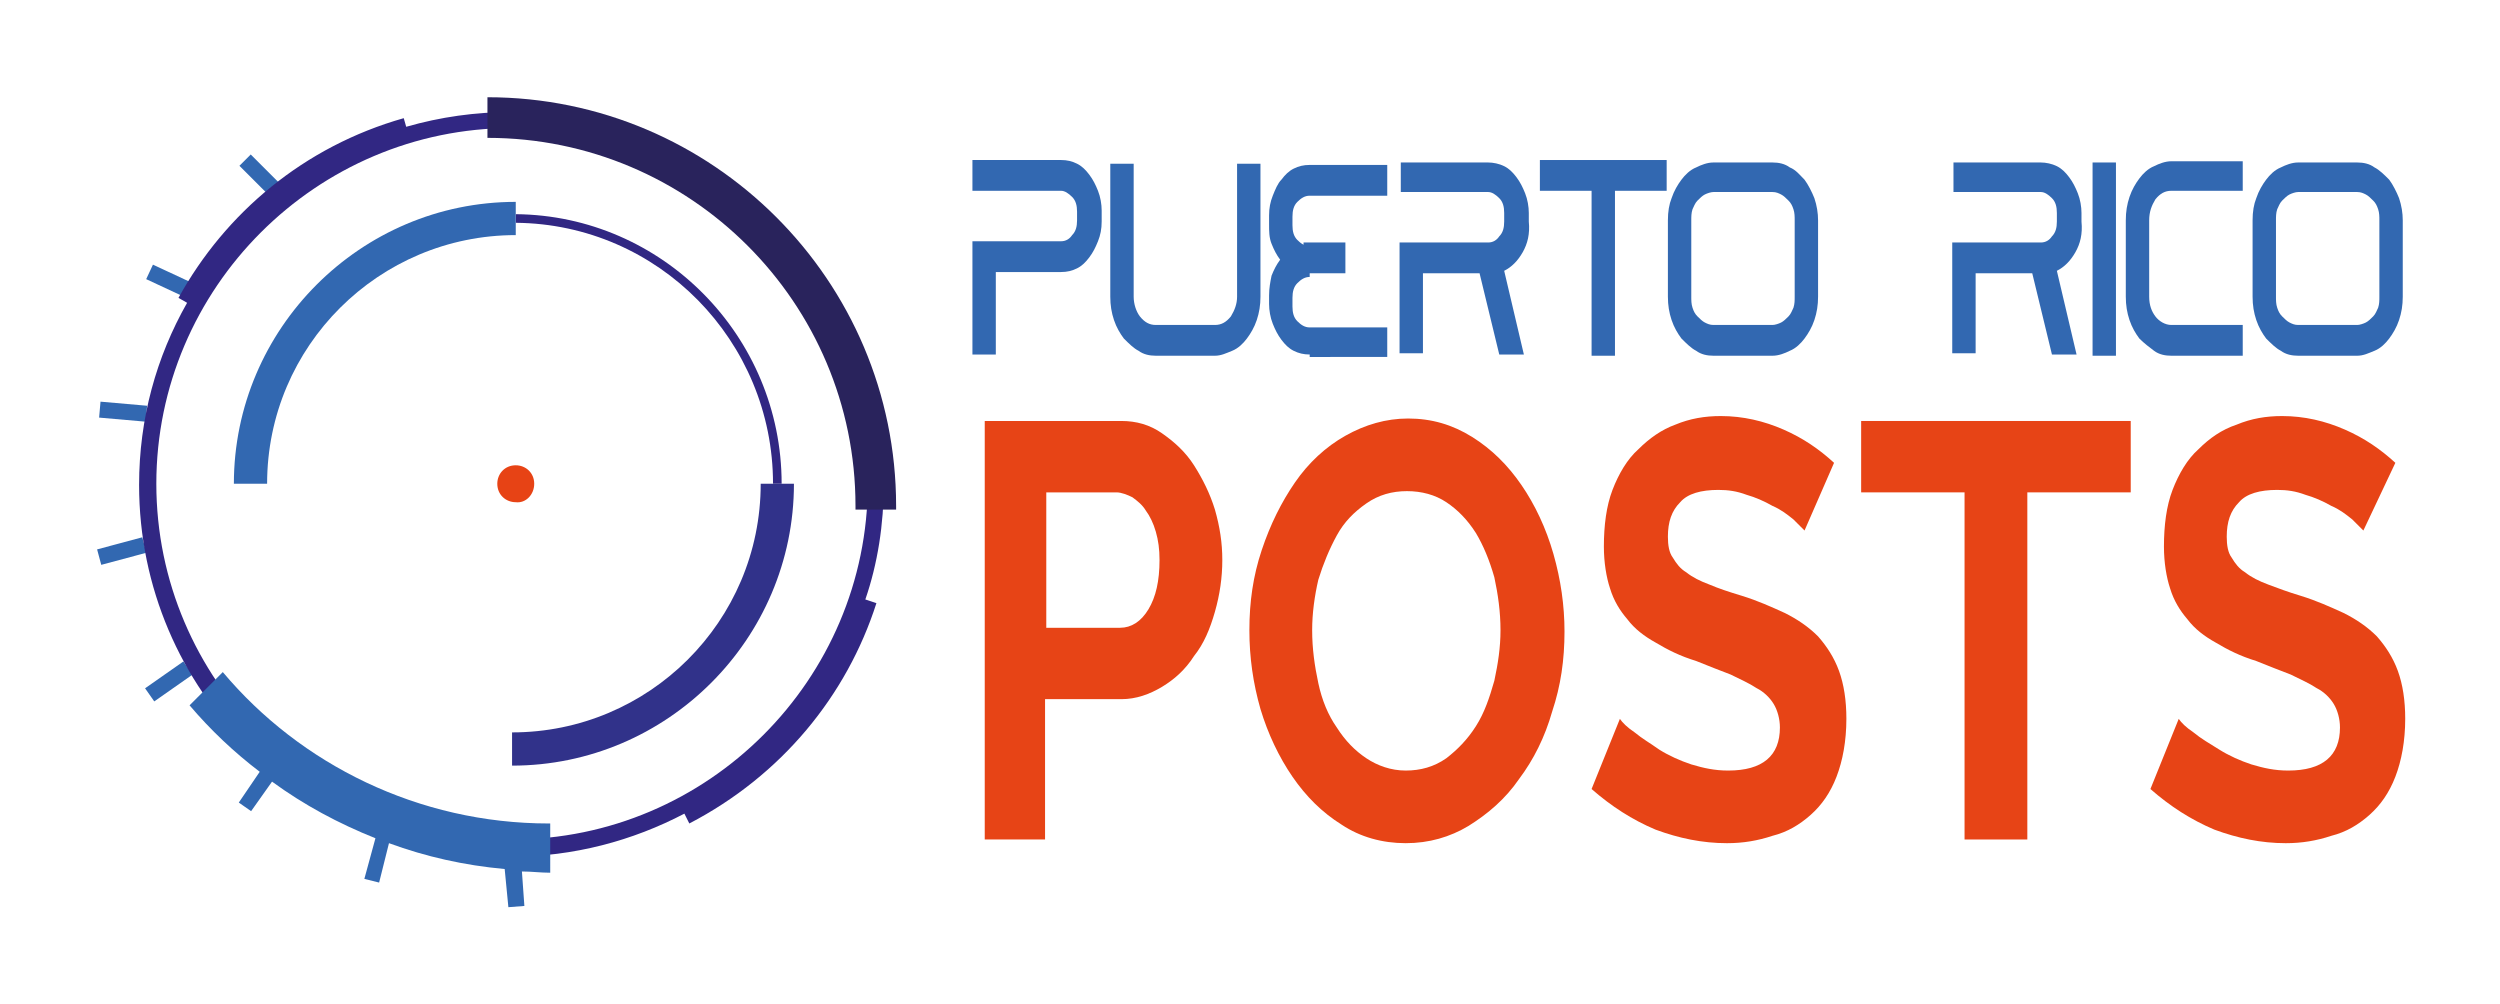
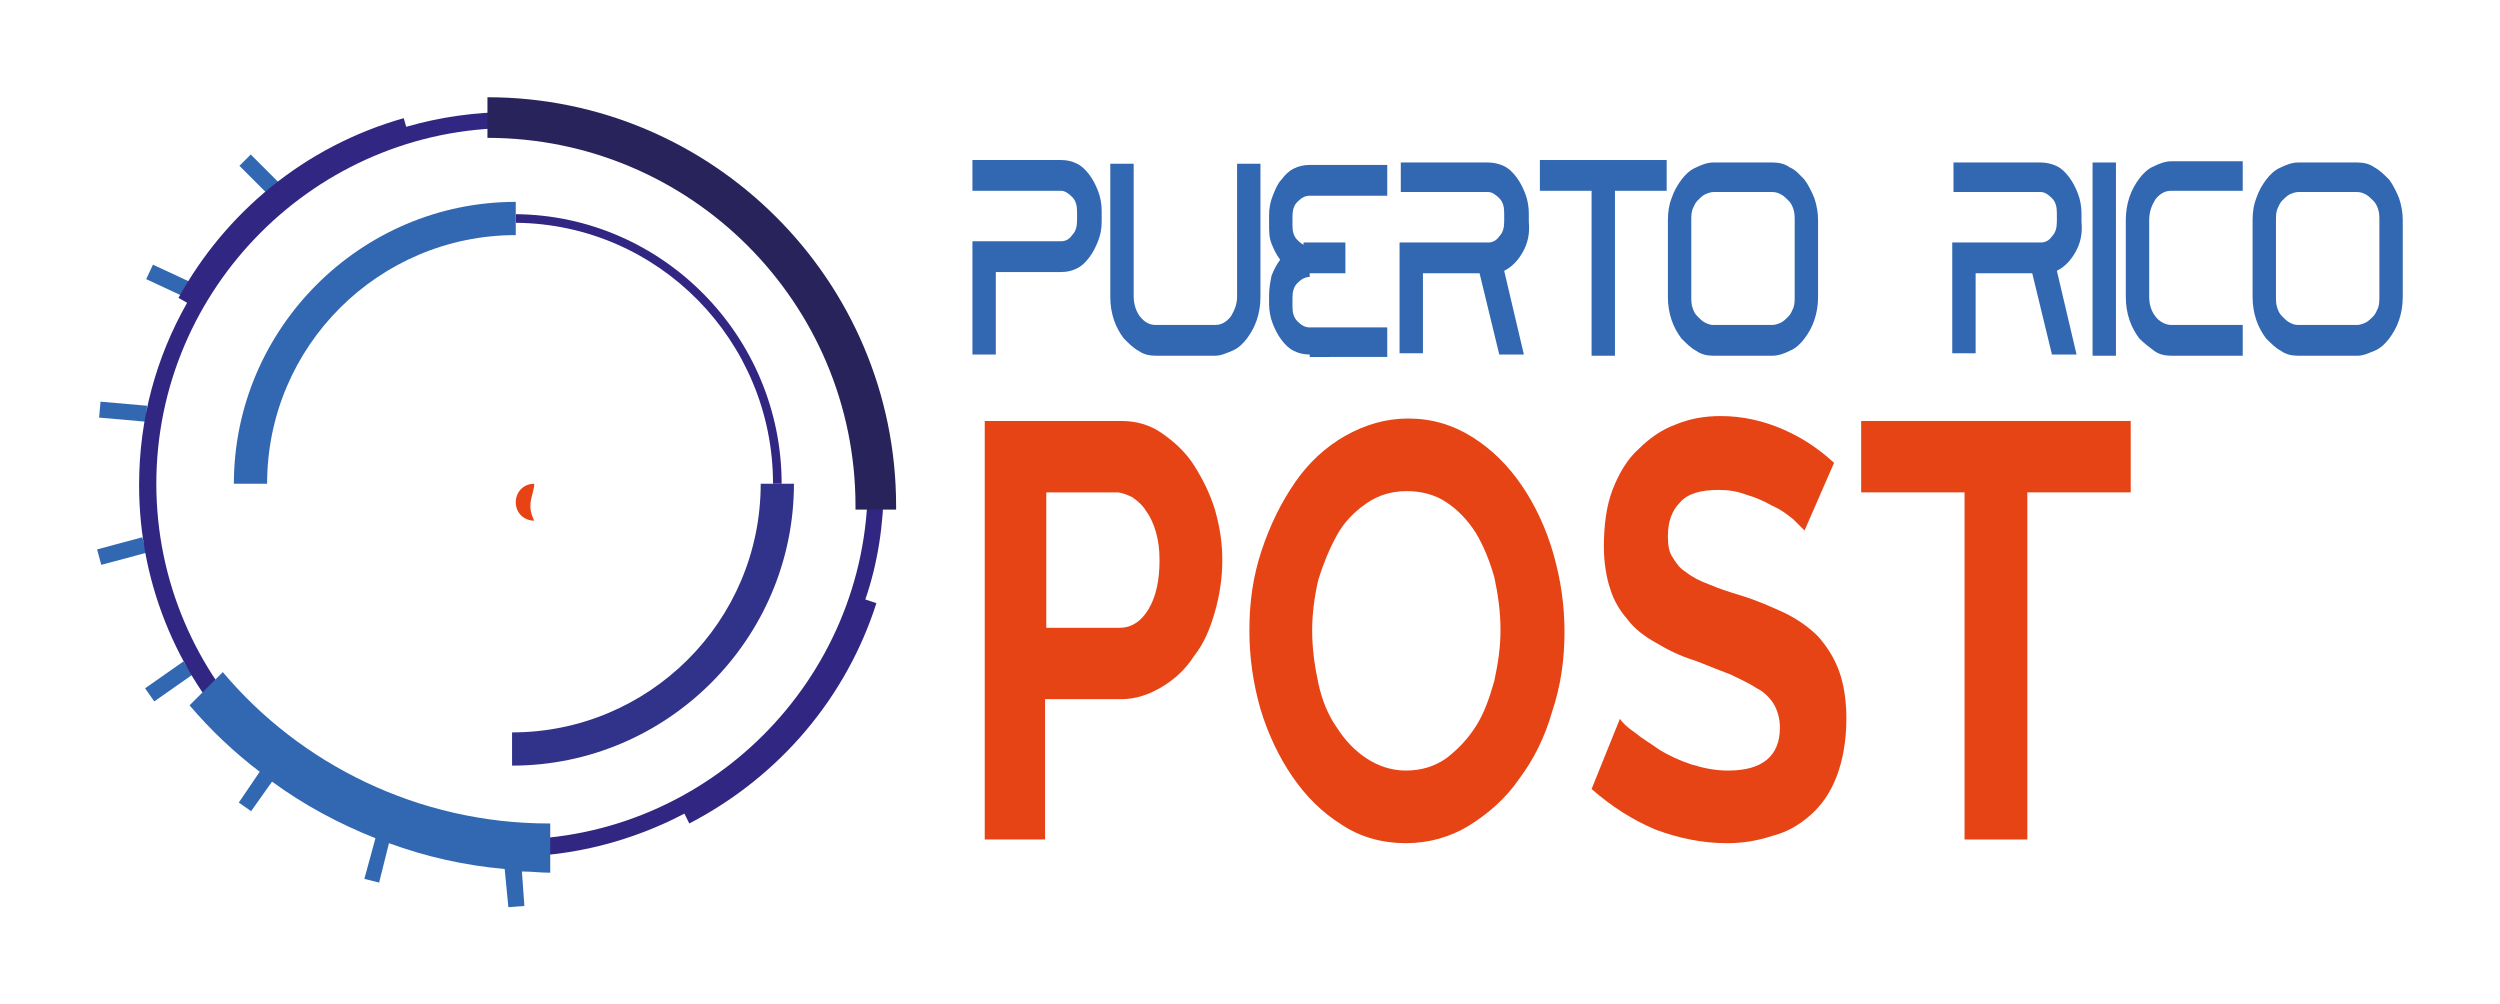
<svg xmlns="http://www.w3.org/2000/svg" id="Capa_1" x="0px" y="0px" viewBox="0 0 203.1 81.6" style="enable-background:new 0 0 203.1 81.6;" xml:space="preserve">
  <style type="text/css">	.Sombra_x0020_paralela{fill:none;}	.Esquinas_x0020_redondeadas_x0020_2_x0020_pt_x002E_{fill:#FFFFFF;stroke:#000000;stroke-miterlimit:10;}	.Reflejo_x0020_vivo_x0020_X{fill:none;}	.Bisel_x0020_suave{fill:url(#SVGID_1_);}	.Atardecer{fill:#FFFFFF;}	.Follaje_GS{fill:#FFDD00;}	.Pompadour_GS{fill-rule:evenodd;clip-rule:evenodd;fill:#51AEE2;}	.st0{fill:#3268B1;}	.st1{fill:#E74416;}	.st2{fill:#E74315;}	.st3{fill:#312783;}	.st4{fill:#29235C;}	.st5{fill:#31328A;}</style>
  <linearGradient id="SVGID_1_" gradientUnits="userSpaceOnUse" x1="-106.313" y1="-156.638" x2="-105.606" y2="-155.931">
    <stop offset="0" style="stop-color:#E6E6EB" />
    <stop offset="0.174" style="stop-color:#E2E2E6" />
    <stop offset="0.352" style="stop-color:#D5D4D8" />
    <stop offset="0.532" style="stop-color:#C0BFC2" />
    <stop offset="0.714" style="stop-color:#A4A2A4" />
    <stop offset="0.895" style="stop-color:#828282" />
    <stop offset="1" style="stop-color:#6B6E6E" />
  </linearGradient>
  <g>
    <g>
      <path class="st0" d="M86.2,13c0.5,0,0.9,0.1,1.3,0.3c0.4,0.2,0.7,0.5,1,0.9c0.3,0.4,0.5,0.8,0.7,1.3c0.2,0.5,0.3,1.1,0.3,1.6V18   c0,0.6-0.1,1.1-0.3,1.6c-0.2,0.5-0.4,0.9-0.7,1.3c-0.3,0.4-0.6,0.7-1,0.9c-0.4,0.2-0.8,0.3-1.3,0.3h-5.3v6.7h-1.9v-9.2h7.2   c0.4,0,0.7-0.2,0.9-0.5c0.3-0.3,0.4-0.7,0.4-1.2v-0.7c0-0.5-0.1-0.9-0.4-1.2c-0.3-0.3-0.6-0.5-0.9-0.5H79V13H86.2z" />
      <path class="st0" d="M102.4,13.3v10.8c0,0.7-0.1,1.3-0.3,1.9c-0.2,0.6-0.5,1.1-0.8,1.5c-0.3,0.4-0.7,0.8-1.2,1   c-0.5,0.2-0.9,0.4-1.4,0.4h-4.8c-0.5,0-1-0.1-1.4-0.4c-0.4-0.2-0.8-0.6-1.2-1c-0.3-0.4-0.6-0.9-0.8-1.5c-0.2-0.6-0.3-1.2-0.3-1.9   V13.3h1.9v10.8c0,0.6,0.2,1.2,0.5,1.6c0.4,0.5,0.8,0.7,1.3,0.7h4.8c0.5,0,0.9-0.2,1.3-0.7c0.3-0.5,0.5-1,0.5-1.6V13.3H102.4z" />
      <path class="st0" d="M106.4,28.8c-0.5,0-0.9-0.1-1.3-0.3c-0.4-0.2-0.7-0.5-1-0.9c-0.3-0.4-0.5-0.8-0.7-1.3   c-0.2-0.5-0.3-1.1-0.3-1.6v-0.7c0-0.6,0.1-1.1,0.2-1.6c0.2-0.5,0.4-0.9,0.7-1.3c-0.3-0.4-0.5-0.8-0.7-1.3c-0.2-0.5-0.2-1-0.2-1.6   v-0.7c0-0.6,0.1-1.1,0.3-1.6c0.2-0.5,0.4-1,0.7-1.3c0.3-0.4,0.6-0.7,1-0.9c0.4-0.2,0.8-0.3,1.3-0.3h6.3v2.5h-6.3   c-0.4,0-0.7,0.2-1,0.5c-0.3,0.3-0.4,0.7-0.4,1.2v0.7c0,0.5,0.1,0.9,0.4,1.2c0.3,0.3,0.6,0.5,1,0.5v2.5c-0.4,0-0.7,0.2-1,0.5   c-0.3,0.3-0.4,0.7-0.4,1.2v0.7c0,0.5,0.1,0.9,0.4,1.2c0.3,0.3,0.6,0.5,1,0.5h6.3v2.4H106.4z M105.9,19.7h3.4v2.5h-3.4V19.7z" />
      <path class="st0" d="M123.7,20.5c-0.4,0.7-0.9,1.2-1.5,1.5l1.6,6.8h-2l-1.6-6.6h-4.6v6.5h-1.9v-9h7.2c0.4,0,0.7-0.2,0.9-0.5   c0.3-0.3,0.4-0.7,0.4-1.2v-0.7c0-0.5-0.1-0.9-0.4-1.2c-0.3-0.3-0.6-0.5-0.9-0.5h-7.1v-2.4h7.1c0.4,0,0.9,0.1,1.3,0.3   c0.4,0.2,0.7,0.5,1,0.9c0.3,0.4,0.5,0.8,0.7,1.3c0.2,0.5,0.3,1.1,0.3,1.6v0.7C124.3,19,124.1,19.8,123.7,20.5" />
      <polygon class="st0" points="135.4,15.5 131.2,15.5 131.2,28.9 129.3,28.9 129.3,15.5 125.1,15.5 125.1,13 135.4,13   " />
      <path class="st0" d="M144,13.2c0.5,0,1,0.1,1.4,0.4c0.5,0.2,0.8,0.6,1.2,1c0.3,0.4,0.6,1,0.8,1.5c0.2,0.6,0.3,1.2,0.3,1.8v6.2   c0,0.7-0.1,1.3-0.3,1.9c-0.2,0.6-0.5,1.1-0.8,1.5c-0.3,0.4-0.7,0.8-1.2,1c-0.4,0.2-0.9,0.4-1.4,0.4h-4.8c-0.5,0-1-0.1-1.4-0.4   c-0.4-0.2-0.8-0.6-1.2-1c-0.3-0.4-0.6-0.9-0.8-1.5c-0.2-0.6-0.3-1.2-0.3-1.9v-6.2c0-0.7,0.1-1.3,0.3-1.8c0.2-0.6,0.5-1.1,0.8-1.5   c0.3-0.4,0.7-0.8,1.2-1c0.4-0.2,0.9-0.4,1.4-0.4H144z M137.4,24.1c0,0.3,0,0.6,0.1,0.9c0.1,0.3,0.2,0.5,0.4,0.7   c0.2,0.2,0.4,0.4,0.6,0.5c0.2,0.1,0.4,0.2,0.7,0.2h4.8c0.2,0,0.5-0.1,0.7-0.2c0.2-0.1,0.4-0.3,0.6-0.5c0.2-0.2,0.3-0.5,0.4-0.7   c0.1-0.3,0.1-0.6,0.1-0.9v-6.2c0-0.3,0-0.6-0.1-0.9c-0.1-0.3-0.2-0.5-0.4-0.7c-0.2-0.2-0.4-0.4-0.6-0.5c-0.2-0.1-0.4-0.2-0.7-0.2   h-4.8c-0.2,0-0.5,0.1-0.7,0.2c-0.2,0.1-0.4,0.3-0.6,0.5c-0.2,0.2-0.3,0.5-0.4,0.7c-0.1,0.3-0.1,0.6-0.1,0.9V24.1z" />
      <path class="st0" d="M168.6,20.5c-0.4,0.7-0.9,1.2-1.5,1.5l1.6,6.8h-2l-1.6-6.6h-4.6v6.5h-1.9v-9h7.2c0.4,0,0.7-0.2,0.9-0.5   c0.3-0.3,0.4-0.7,0.4-1.2v-0.7c0-0.5-0.1-0.9-0.4-1.2c-0.3-0.3-0.6-0.5-0.9-0.5h-7.1v-2.4h7.1c0.4,0,0.9,0.1,1.3,0.3   c0.4,0.2,0.7,0.5,1,0.9c0.3,0.4,0.5,0.8,0.7,1.3c0.2,0.5,0.3,1.1,0.3,1.6v0.7C169.2,19,169,19.8,168.6,20.5" />
      <rect x="170" y="13.2" class="st0" width="1.9" height="15.7" />
      <path class="st0" d="M182.2,13.1v2.4h-5.8c-0.5,0-0.9,0.2-1.3,0.7c-0.3,0.5-0.5,1-0.5,1.7v6.2c0,0.7,0.2,1.2,0.5,1.6   c0.3,0.4,0.8,0.7,1.3,0.7h5.8v2.5h-5.8c-0.5,0-1-0.1-1.4-0.4c-0.4-0.3-0.8-0.6-1.2-1c-0.3-0.4-0.6-0.9-0.8-1.5   c-0.2-0.6-0.3-1.2-0.3-1.9v-6.2c0-0.7,0.1-1.3,0.3-1.9c0.2-0.6,0.5-1.1,0.8-1.5c0.3-0.4,0.7-0.8,1.2-1c0.4-0.2,0.9-0.4,1.4-0.4   H182.2z" />
      <path class="st0" d="M191.5,13.2c0.5,0,1,0.1,1.4,0.4c0.4,0.2,0.8,0.6,1.2,1c0.3,0.4,0.6,1,0.8,1.5c0.2,0.6,0.3,1.2,0.3,1.8v6.2   c0,0.7-0.1,1.3-0.3,1.9c-0.2,0.6-0.5,1.1-0.8,1.5c-0.3,0.4-0.7,0.8-1.2,1c-0.5,0.2-0.9,0.4-1.4,0.4h-4.8c-0.5,0-1-0.1-1.4-0.4   c-0.4-0.2-0.8-0.6-1.2-1c-0.3-0.4-0.6-0.9-0.8-1.5c-0.2-0.6-0.3-1.2-0.3-1.9v-6.2c0-0.7,0.1-1.3,0.3-1.8c0.2-0.6,0.5-1.1,0.8-1.5   c0.3-0.4,0.7-0.8,1.2-1c0.4-0.2,0.9-0.4,1.4-0.4H191.5z M184.9,24.1c0,0.3,0,0.6,0.1,0.9c0.1,0.3,0.2,0.5,0.4,0.7   c0.2,0.2,0.4,0.4,0.6,0.5c0.2,0.1,0.4,0.2,0.7,0.2h4.8c0.2,0,0.5-0.1,0.7-0.2c0.2-0.1,0.4-0.3,0.6-0.5c0.2-0.2,0.3-0.5,0.4-0.7   c0.1-0.3,0.1-0.6,0.1-0.9v-6.2c0-0.3,0-0.6-0.1-0.9c-0.1-0.3-0.2-0.5-0.4-0.7c-0.2-0.2-0.4-0.4-0.6-0.5c-0.2-0.1-0.4-0.2-0.7-0.2   h-4.8c-0.2,0-0.5,0.1-0.7,0.2c-0.2,0.1-0.4,0.3-0.6,0.5c-0.2,0.2-0.3,0.5-0.4,0.7c-0.1,0.3-0.1,0.6-0.1,0.9V24.1z" />
      <path class="st1" d="M80,68.2v-34h11.1c1.2,0,2.3,0.3,3.3,1c1,0.7,1.9,1.5,2.6,2.6c0.7,1.1,1.3,2.3,1.7,3.6   c0.4,1.4,0.6,2.7,0.6,4.1c0,1.4-0.2,2.8-0.6,4.2c-0.4,1.4-0.9,2.6-1.7,3.6c-0.7,1.1-1.6,1.9-2.6,2.5s-2.1,1-3.3,1h-6.2v11.4H80z    M85.1,51H91c0.9,0,1.7-0.5,2.3-1.5c0.6-1,0.9-2.3,0.9-4c0-0.9-0.1-1.6-0.3-2.3c-0.2-0.7-0.5-1.3-0.8-1.7   c-0.3-0.5-0.7-0.8-1.1-1.1c-0.4-0.2-0.9-0.4-1.3-0.4h-5.7V51z" />
      <path class="st1" d="M114.2,68.5c-1.9,0-3.7-0.5-5.2-1.5c-1.6-1-2.9-2.3-4-3.9c-1.1-1.6-2-3.5-2.6-5.5c-0.6-2.1-0.9-4.2-0.9-6.4   c0-2.3,0.3-4.4,1-6.5c0.7-2.1,1.6-3.9,2.7-5.5c1.1-1.6,2.5-2.9,4.1-3.8c1.6-0.9,3.3-1.4,5.1-1.4c1.9,0,3.6,0.5,5.2,1.5   c1.6,1,2.9,2.3,4,3.9c1.1,1.6,2,3.5,2.6,5.6c0.6,2.1,0.9,4.2,0.9,6.3c0,2.3-0.3,4.4-1,6.5c-0.6,2.1-1.5,3.9-2.7,5.5   c-1.1,1.6-2.5,2.8-4.1,3.8C117.8,68,116.1,68.5,114.2,68.5 M106.6,51.2c0,1.5,0.2,2.9,0.5,4.3c0.3,1.4,0.8,2.6,1.5,3.6   c0.7,1.1,1.5,1.9,2.4,2.5c0.9,0.6,2,1,3.2,1c1.2,0,2.3-0.3,3.3-1c0.9-0.7,1.7-1.5,2.4-2.6c0.7-1.1,1.1-2.3,1.5-3.7   c0.3-1.4,0.5-2.7,0.5-4.1c0-1.5-0.2-2.9-0.5-4.3c-0.4-1.4-0.9-2.6-1.5-3.6c-0.7-1.1-1.5-1.9-2.4-2.5c-0.9-0.6-2-0.9-3.2-0.9   c-1.2,0-2.3,0.3-3.3,1c-1,0.7-1.8,1.5-2.4,2.6c-0.6,1.1-1.1,2.3-1.5,3.6C106.8,48.4,106.6,49.8,106.6,51.2" />
      <path class="st1" d="M146.6,43.1c-0.2-0.2-0.5-0.5-0.9-0.9c-0.5-0.4-1-0.8-1.7-1.1c-0.7-0.4-1.4-0.7-2.1-0.9   c-0.8-0.3-1.5-0.4-2.3-0.4c-1.4,0-2.5,0.3-3.1,1c-0.7,0.7-1,1.6-1,2.8c0,0.7,0.1,1.3,0.4,1.7c0.3,0.5,0.6,0.9,1.1,1.2   c0.5,0.4,1.1,0.7,1.9,1c0.7,0.3,1.6,0.6,2.6,0.9c1.3,0.4,2.4,0.9,3.5,1.4c1,0.5,1.9,1.1,2.7,1.9c0.7,0.8,1.3,1.7,1.7,2.8   c0.4,1.1,0.6,2.4,0.6,3.9c0,1.8-0.3,3.4-0.8,4.7c-0.5,1.3-1.2,2.3-2.1,3.1c-0.9,0.8-1.9,1.4-3.1,1.7c-1.2,0.4-2.4,0.6-3.7,0.6   c-2,0-3.9-0.4-5.8-1.1c-1.9-0.8-3.6-1.9-5.2-3.3l2.3-5.7c0.2,0.3,0.6,0.7,1.2,1.1c0.6,0.5,1.3,0.9,2,1.4c0.8,0.5,1.7,0.9,2.6,1.2   c1,0.3,1.9,0.5,3,0.5c2.8,0,4.2-1.2,4.2-3.5c0-0.7-0.2-1.4-0.5-1.9c-0.3-0.5-0.8-1-1.4-1.3c-0.6-0.4-1.3-0.7-2.1-1.1   c-0.8-0.3-1.8-0.7-2.8-1.1c-1.3-0.4-2.3-0.9-3.3-1.5c-0.9-0.5-1.7-1.1-2.3-1.9c-0.6-0.7-1.1-1.5-1.4-2.5c-0.3-0.9-0.5-2.1-0.5-3.4   c0-1.7,0.2-3.3,0.7-4.6c0.5-1.3,1.2-2.5,2.1-3.3c0.9-0.9,1.9-1.6,3-2c1.2-0.5,2.4-0.7,3.7-0.7c1.8,0,3.5,0.4,5.1,1.1   c1.6,0.7,2.9,1.6,4.1,2.7L146.6,43.1z" />
      <polygon class="st1" points="173.1,40 164.7,40 164.7,68.2 159.6,68.2 159.6,40 151.2,40 151.2,34.2 173.1,34.2   " />
-       <path class="st1" d="M192,43.1c-0.2-0.2-0.5-0.5-0.9-0.9c-0.5-0.4-1-0.8-1.7-1.1c-0.7-0.4-1.4-0.7-2.1-0.9   c-0.8-0.3-1.5-0.4-2.3-0.4c-1.4,0-2.5,0.3-3.1,1c-0.7,0.7-1,1.6-1,2.8c0,0.7,0.1,1.3,0.4,1.7c0.3,0.5,0.6,0.9,1.1,1.2   c0.5,0.4,1.1,0.7,1.9,1c0.8,0.3,1.6,0.6,2.6,0.9c1.3,0.4,2.4,0.9,3.5,1.4c1,0.5,1.9,1.1,2.7,1.9c0.7,0.8,1.3,1.7,1.7,2.8   c0.4,1.1,0.6,2.4,0.6,3.9c0,1.8-0.3,3.4-0.8,4.7c-0.5,1.3-1.2,2.3-2.1,3.1c-0.9,0.8-1.9,1.4-3.1,1.7c-1.2,0.4-2.4,0.6-3.7,0.6   c-2,0-3.9-0.4-5.8-1.1c-1.9-0.8-3.6-1.9-5.2-3.3l2.3-5.7c0.2,0.3,0.6,0.7,1.2,1.1c0.6,0.5,1.3,0.9,2.1,1.4   c0.8,0.5,1.7,0.9,2.6,1.2c1,0.3,1.9,0.5,3,0.5c2.8,0,4.2-1.2,4.2-3.5c0-0.7-0.2-1.4-0.5-1.9c-0.3-0.5-0.8-1-1.4-1.3   c-0.6-0.4-1.3-0.7-2.1-1.1c-0.8-0.3-1.8-0.7-2.8-1.1c-1.3-0.4-2.3-0.9-3.3-1.5c-0.9-0.5-1.7-1.1-2.3-1.9c-0.6-0.7-1.1-1.5-1.4-2.5   c-0.3-0.9-0.5-2.1-0.5-3.4c0-1.7,0.2-3.3,0.7-4.6c0.5-1.3,1.2-2.5,2.1-3.3c0.9-0.9,1.9-1.6,3.1-2c1.2-0.5,2.4-0.7,3.7-0.7   c1.8,0,3.5,0.4,5.1,1.1c1.6,0.7,2.9,1.6,4.1,2.7L192,43.1z" />
    </g>
    <g>
-       <path class="st2" d="M43.4,39.3c0-0.9-0.7-1.5-1.5-1.5c-0.9,0-1.5,0.7-1.5,1.5c0,0.9,0.7,1.5,1.5,1.5   C42.7,40.9,43.4,40.2,43.4,39.3" />
+       <path class="st2" d="M43.4,39.3c-0.9,0-1.5,0.7-1.5,1.5c0,0.9,0.7,1.5,1.5,1.5   C42.7,40.9,43.4,40.2,43.4,39.3" />
      <rect x="20.6" y="12.5" transform="matrix(0.707 -0.707 0.707 0.707 -3.951 19.196)" class="st0" width="1.3" height="3.8" />
      <rect x="13.3" y="21" transform="matrix(0.422 -0.906 0.906 0.422 -12.762 25.866)" class="st0" width="1.3" height="3.8" />
      <rect x="9.4" y="31.6" transform="matrix(8.729043e-02 -0.996 0.996 8.729043e-02 -24.242 40.53)" class="st0" width="1.3" height="3.8" />
      <rect x="8" y="44.1" transform="matrix(0.966 -0.259 0.259 0.966 -11.261 4.104)" class="st0" width="3.8" height="1.3" />
      <rect x="11.8" y="54.7" transform="matrix(0.819 -0.574 0.574 0.819 -29.276 17.892)" class="st0" width="3.8" height="1.3" />
      <path class="st3" d="M71.8,39.3c0-16.7-13.6-30.2-30.2-30.2c-3,0-5.8,0.4-8.6,1.2l-0.2-0.7c-8.1,2.3-14.5,7.7-18.3,14.6l0.7,0.4   c-2.5,4.4-3.9,9.4-3.9,14.8c0,16.7,13.6,30.2,30.2,30.2c5.1,0,9.9-1.3,14.1-3.5l0.4,0.8C63.5,63,68.8,56.5,71.2,49l-0.9-0.3   C71.3,45.8,71.8,42.6,71.8,39.3z M12.7,39.3c0-15.9,13-28.9,28.9-28.9c15.9,0,28.9,13,28.9,28.9c0,15.9-13,28.9-28.9,28.9   C25.7,68.2,12.7,55.2,12.7,39.3z" />
      <path class="st4" d="M39.6,7.9v3.3c16.5,0,29.9,13.4,29.9,29.9c0,0.1,0,0.2,0,0.3h3.3c0-0.1,0-0.2,0-0.3   C72.8,22.8,57.9,7.9,39.6,7.9" />
      <path class="st0" d="M44.6,66.9c-10.6,0-20.2-4.8-26.5-12.3l-2.7,2.7c1.7,2,3.6,3.8,5.7,5.4l-1.7,2.5l1,0.7l1.7-2.4   c2.6,1.9,5.4,3.4,8.4,4.6l-0.9,3.3l1.2,0.3l0.8-3.2c3,1.1,6.1,1.8,9.4,2.1l0.3,3.1l1.3-0.1l-0.2-2.8c0.8,0,1.5,0.1,2.3,0.1V66.9z" />
      <path class="st3" d="M62.8,39.3h0.7c0-12-9.7-21.8-21.6-21.9v0.7C53.5,18.2,62.8,27.7,62.8,39.3" />
      <path class="st5" d="M63.5,39.3h-0.7h-1c0,11.2-9.1,20.2-20.2,20.2v1v0.7v1c12.6,0,22.9-10.3,22.9-22.9H63.5z" />
      <path class="st0" d="M41.9,16.4c-12.6,0-22.9,10.3-22.9,22.9h2.7c0-11.2,9.1-20.2,20.2-20.2V16.4z" />
    </g>
  </g>
</svg>